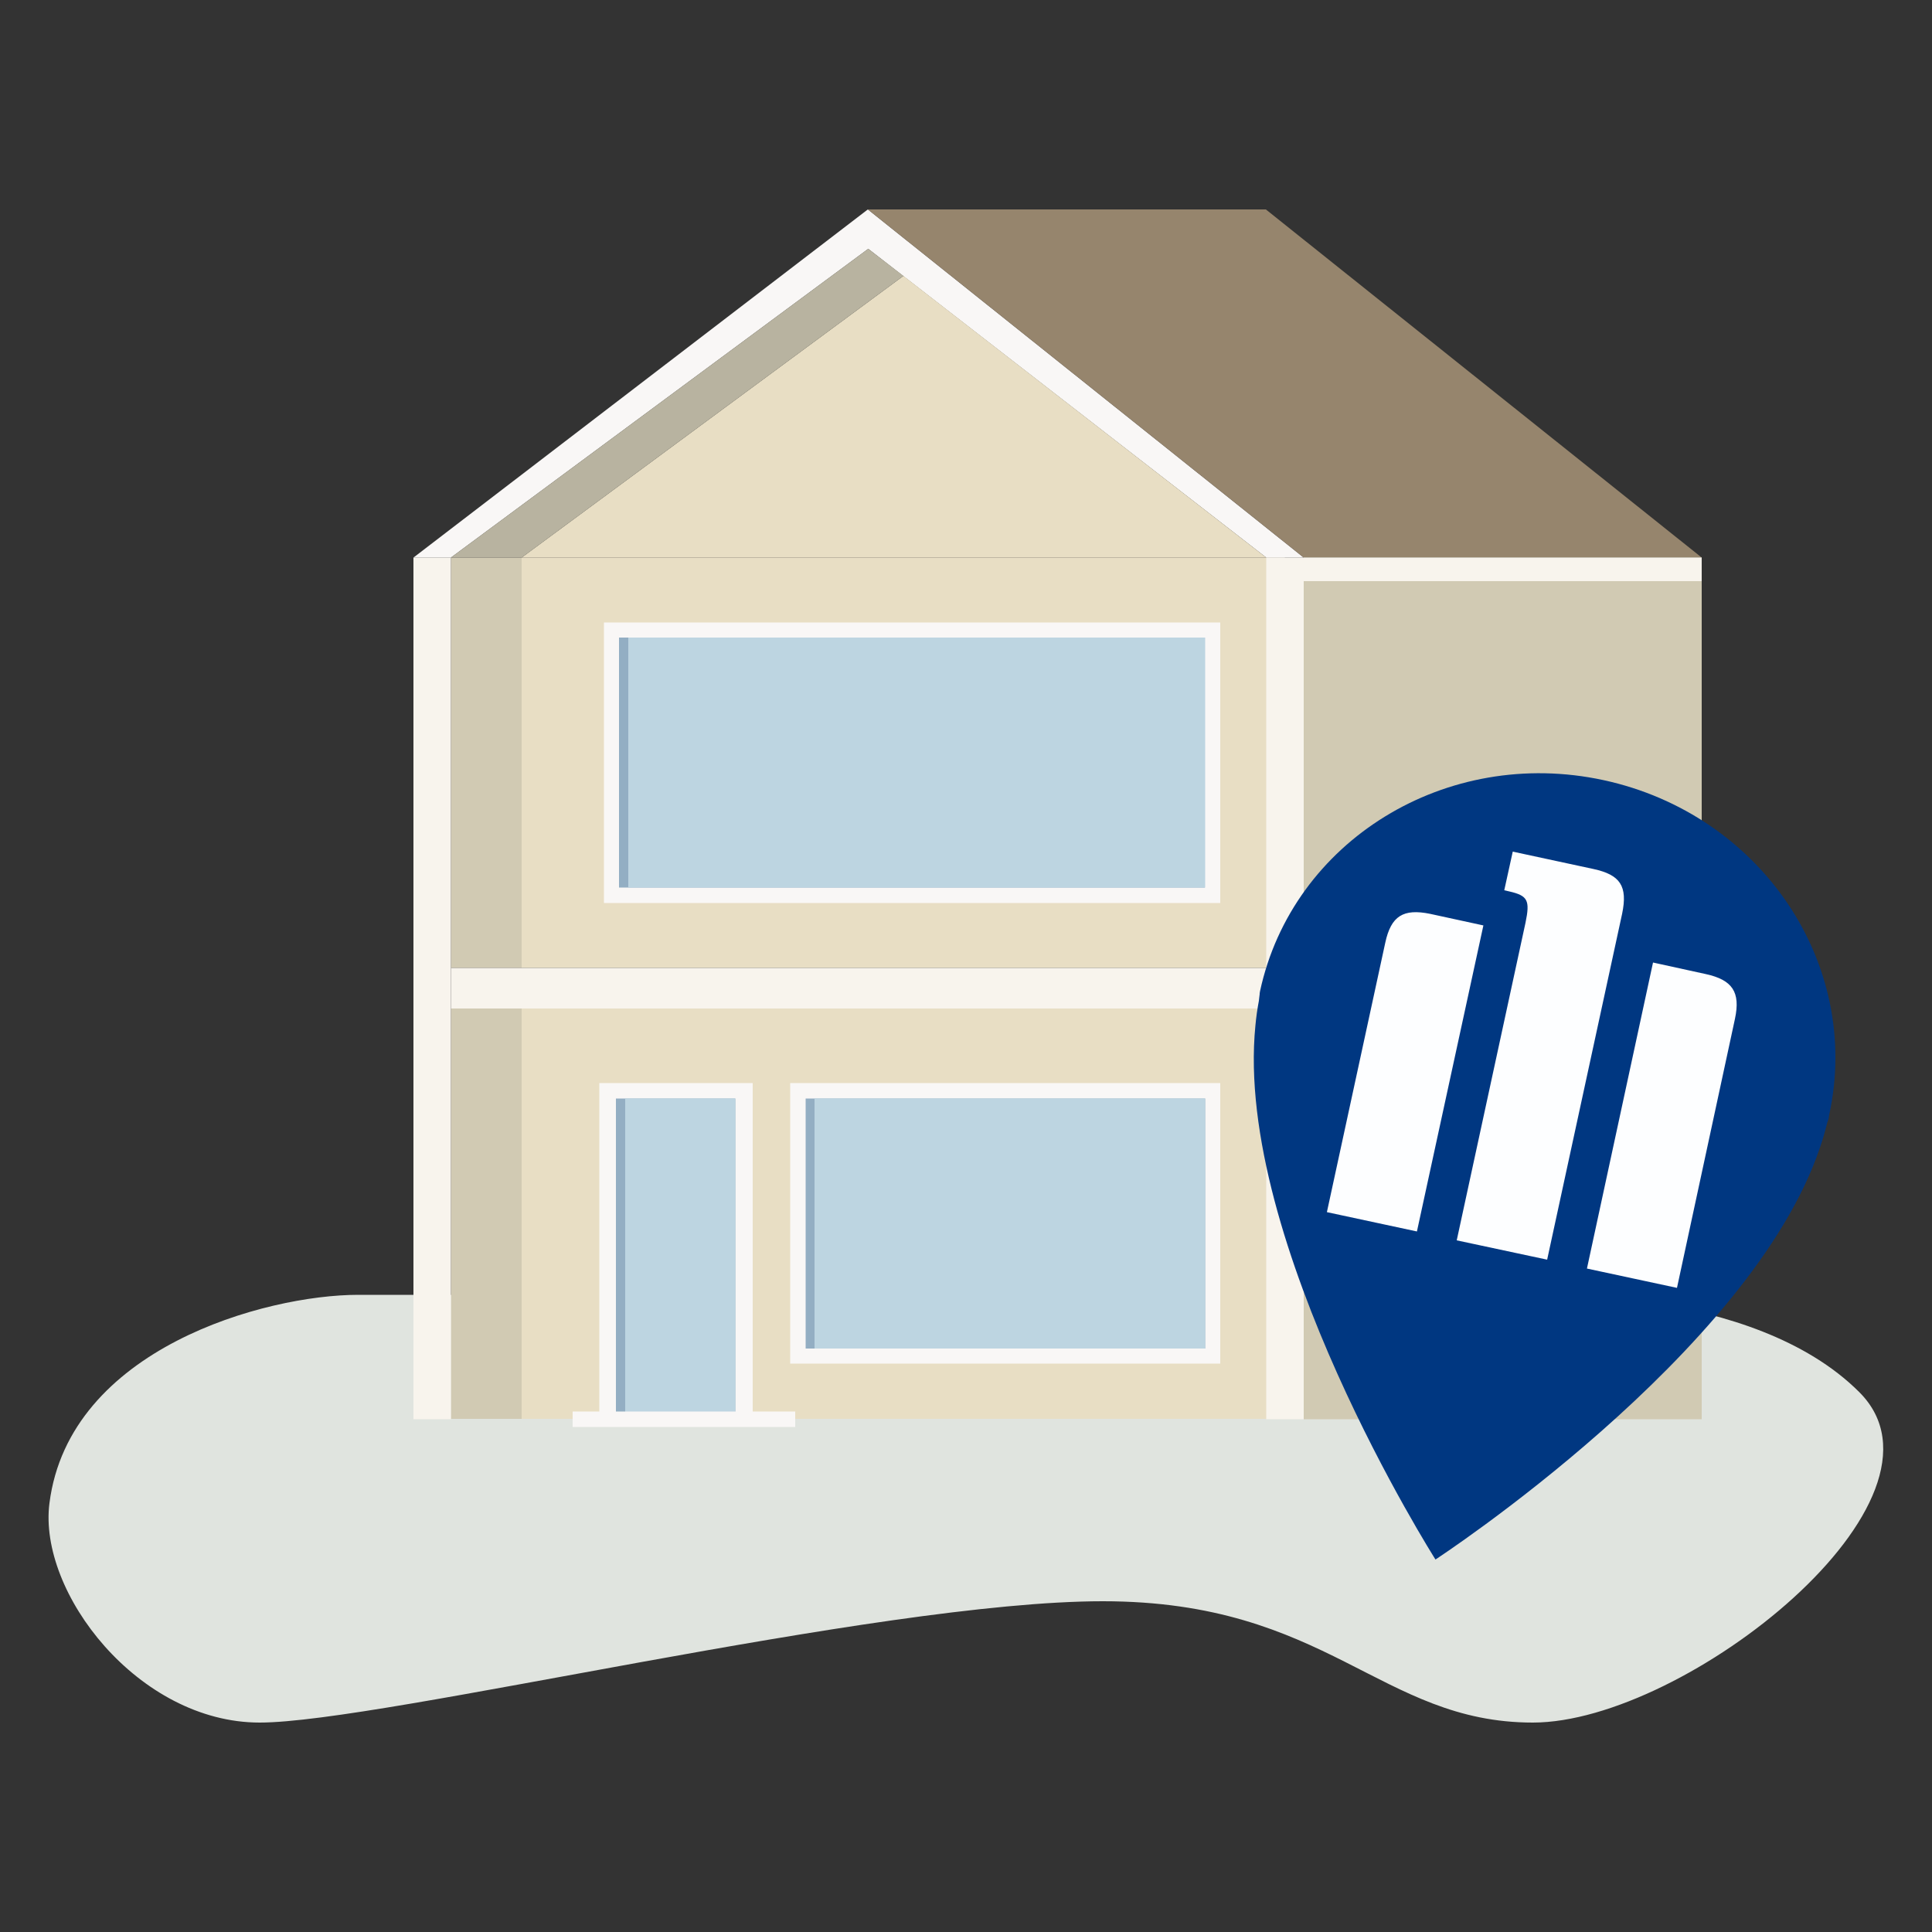
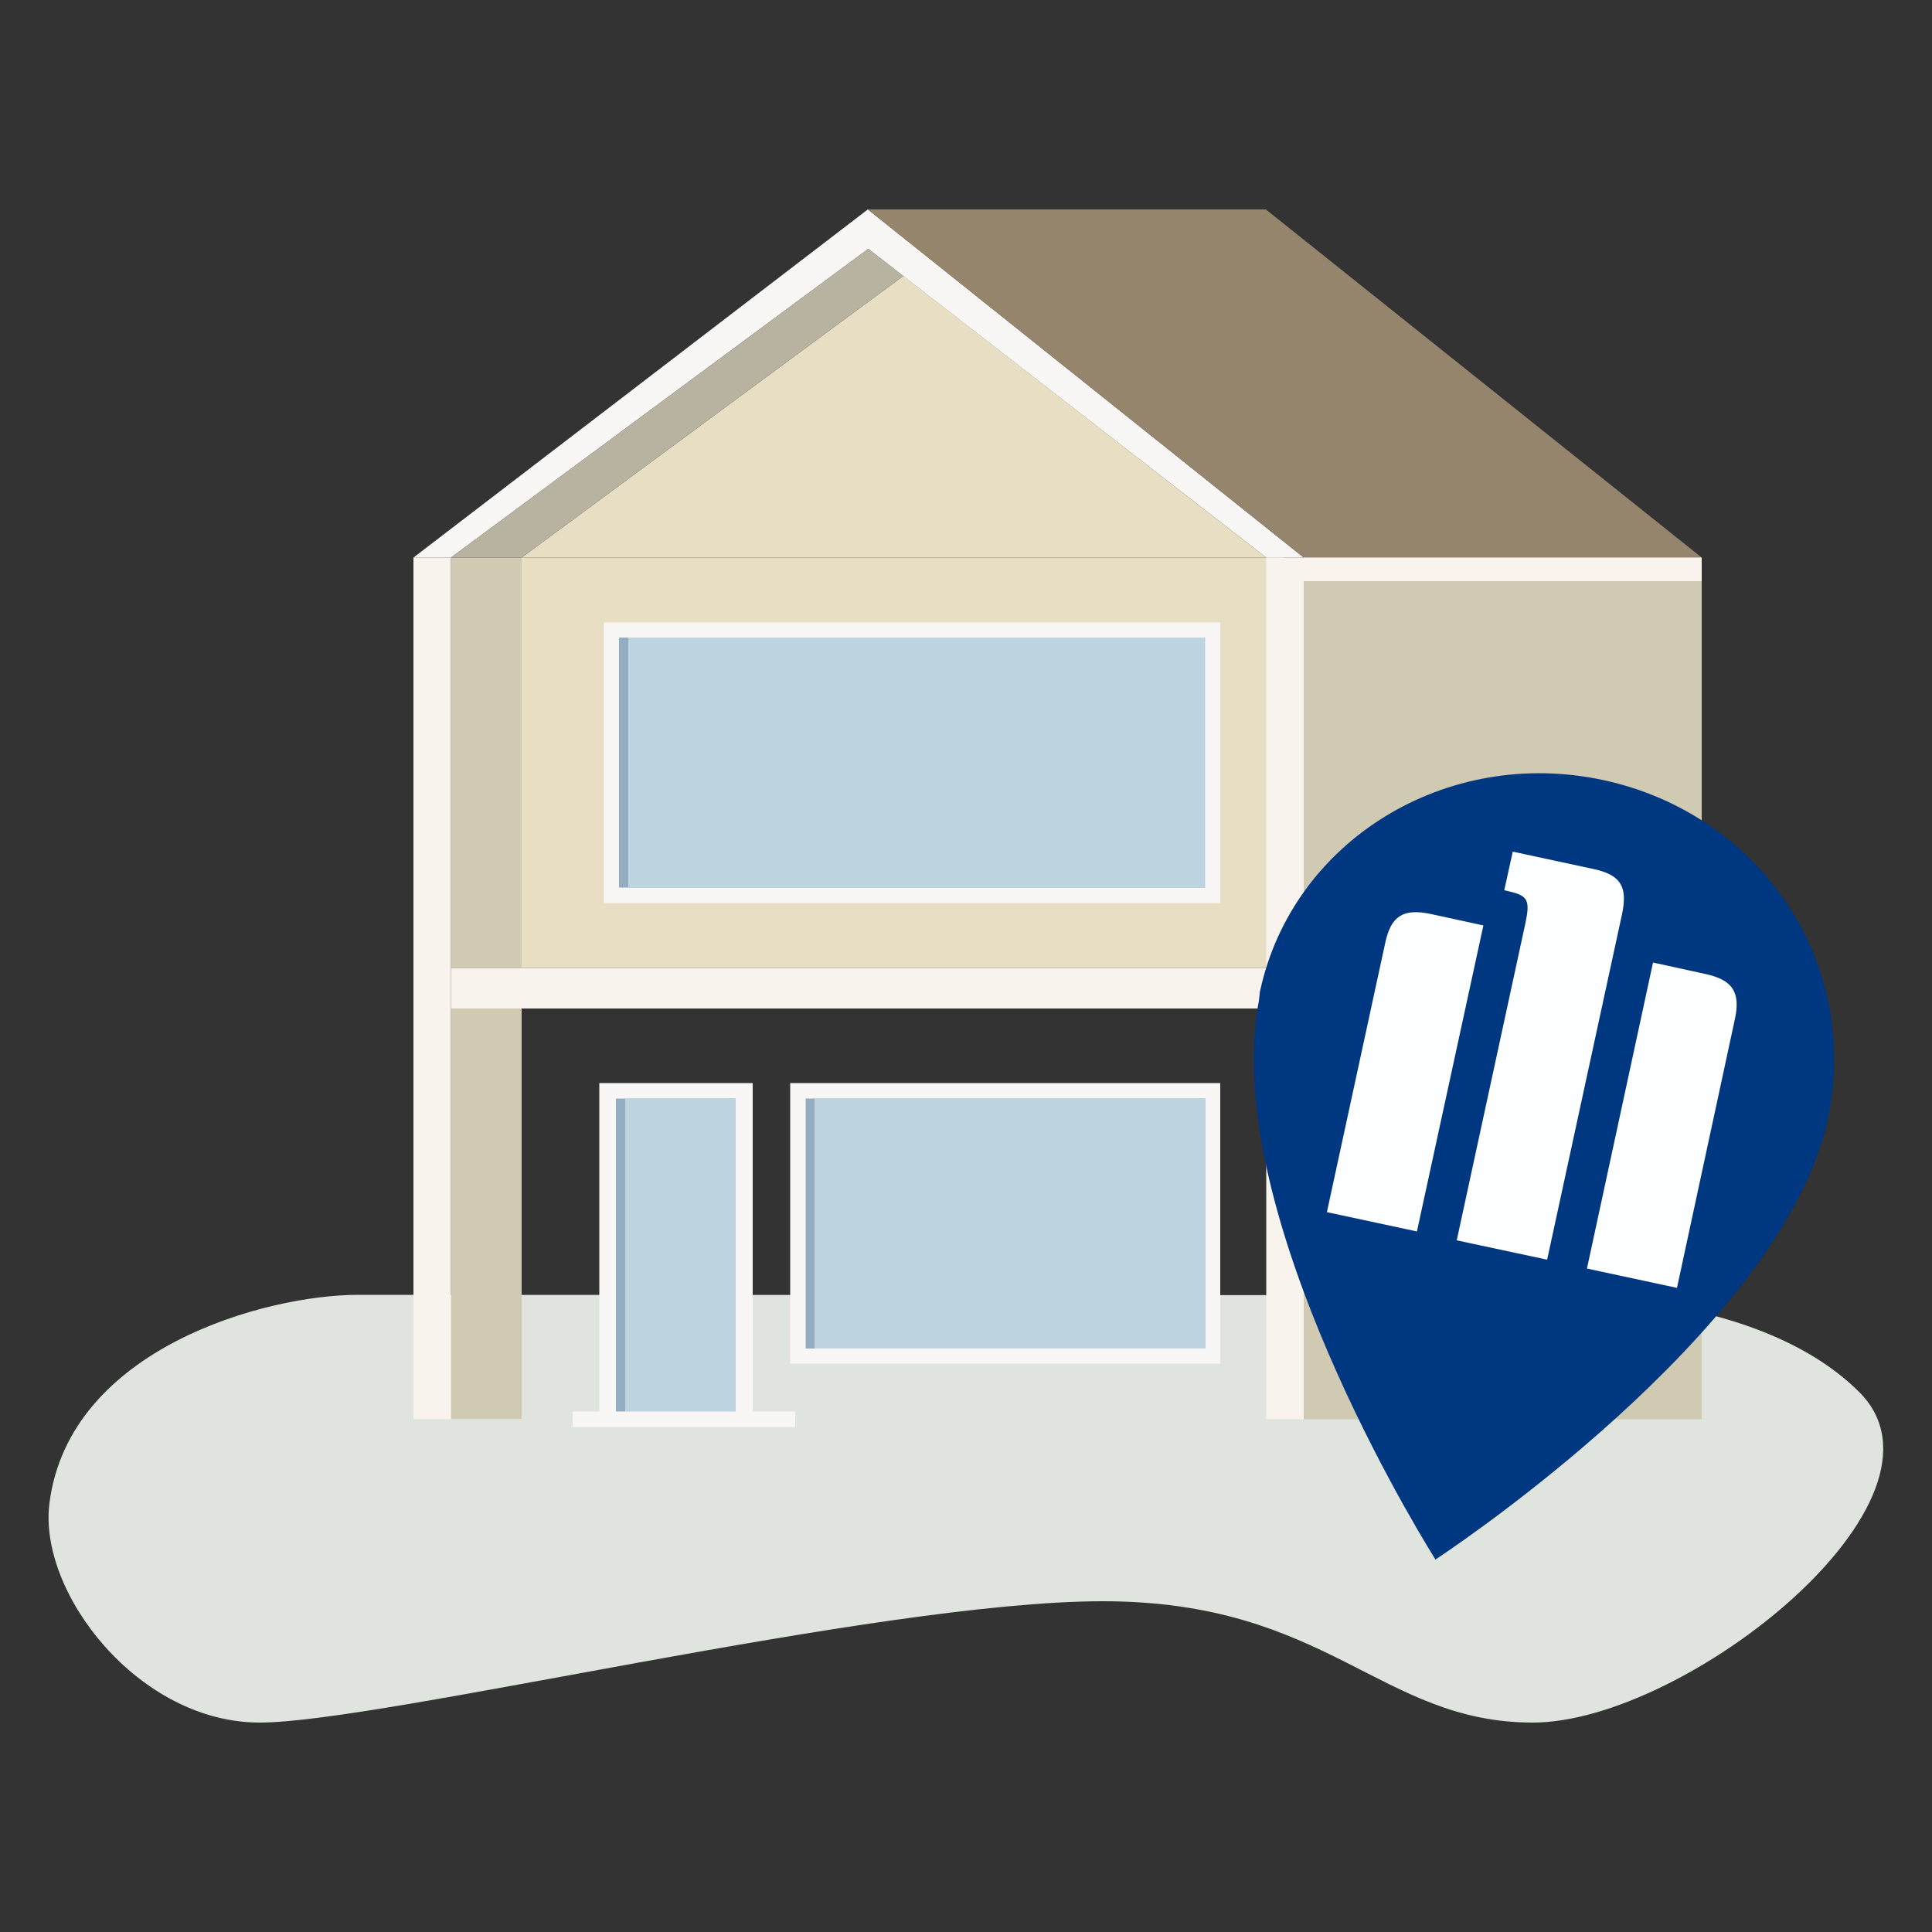
<svg xmlns="http://www.w3.org/2000/svg" version="1.1" x="0px" y="0px" viewBox="0 0 500 500" style="enable-background:new 0 0 500 500;" xml:space="preserve">
  <rect x="0" y="0" width="500" height="500" fill="#333333" stroke="none" />
  <style type="text/css">
	.st0{clip-path:url(#SVGID_2_);fill:#F2EDE1;}
	.st1{clip-path:url(#SVGID_2_);fill:#E0E4DF;}
	.st2{clip-path:url(#SVGID_2_);fill:#BDD5E1;}
	.st3{clip-path:url(#SVGID_2_);fill:#D2D6D2;}
	.st4{clip-path:url(#SVGID_2_);}
	.st5{fill:#F2EDE1;}
	.st6{fill:#D2D6D2;}
	.st7{fill:#E0E4DF;}
	.st8{fill:none;stroke:#574D3F;stroke-width:0.691;stroke-miterlimit:10;}
	.st9{fill:#E8DEC4;}
	.st10{fill:#D1CAB3;}
	.st11{fill:#B8B3A0;}
	.st12{fill:#F9F7F6;}
	.st13{fill:#93AEC3;}
	.st14{fill:#BDD5E1;}
	.st15{fill:#DBE6EC;}
	.st16{fill:#F8F4ED;}
	.st17{fill:#96856D;}
	.st18{fill:#D6DBD7;}
	.st19{fill:#FFFFFF;}
	.st20{fill:#F3F2F2;}
	.st21{display:none;fill:#BDD5E1;}
	.st22{display:none;}
	.st23{display:inline;fill:#EBCEA2;}
	.st24{display:inline;fill:#D4AD81;}
	.st25{display:inline;}
	.st26{fill:#EBCEA2;}
	.st27{fill:#D4AD81;}
	.st28{fill:#3056A6;}
	.st29{fill:#2F3D6E;}
	.st30{fill:#1E2A52;}
	.st31{fill:#947828;}
	.st32{fill:#BFB04E;}
	.st33{fill:#755F20;}
	.st34{fill:#90ADEC;}
	.st35{fill:#496EBC;}
	.st36{fill:#D99382;}
	.st37{fill:#AB9B58;}
	.st38{fill:#728DA1;}
	.st39{fill:#F5E4CE;}
	.st40{fill:#6B5B1C;}
	.st41{fill:#533F16;}
	.st42{display:inline;fill:#FFFFFF;}
	.st43{fill:#2424C9;}
	.st44{fill:none;stroke:#F9F7F6;stroke-width:4;stroke-miterlimit:10;}
	.st45{fill-rule:evenodd;clip-rule:evenodd;fill:#FDFEFF;}
	.st46{fill-rule:evenodd;clip-rule:evenodd;fill:#003781;}
	.st47{fill-rule:evenodd;clip-rule:evenodd;fill:#FFFFFF;stroke:#003781;stroke-width:7;stroke-miterlimit:10;}
	.st48{fill-rule:evenodd;clip-rule:evenodd;fill:#FFFFFF;}
	.st49{fill:#003781;}
</style>
  <g id="Layer_1">
</g>
  <g id="Ebene_2">
    <g>
      <path class="st7" d="M396.7,335.2c0,0,56.7-2.7,84.5,25.1s-45,85.5-84.5,85.5s-53-31.4-111.3-31.4S98.6,445.8,67.2,445.8    S9.8,412.1,12.8,389c5.1-40,55.9-53.9,79.9-53.9S396.7,335.2,396.7,335.2z" />
      <g>
-         <rect x="135" y="261" class="st9" width="197.5" height="106.2" />
        <rect x="155.1" y="280.3" class="st12" width="39.7" height="86.9" />
        <rect x="159.4" y="284.3" class="st13" width="30.9" height="83" />
        <rect x="161.8" y="284.3" class="st14" width="28.5" height="83" />
        <rect x="204.5" y="280.3" class="st12" width="111.3" height="72.6" />
        <rect x="208.5" y="284.3" class="st13" width="103.4" height="64.7" />
        <rect x="210.8" y="284.3" class="st14" width="101.1" height="64.7" />
        <rect x="116.7" y="261" class="st10" width="18.3" height="106.2" />
        <rect x="135" y="144.3" class="st9" width="197.5" height="106.2" />
        <rect x="116.7" y="144.3" class="st10" width="18.3" height="106.2" />
        <rect x="107" y="144.3" class="st16" width="9.7" height="223" />
        <rect x="327.7" y="144.3" class="st16" width="9.7" height="223" />
        <rect x="116.7" y="250.5" class="st16" width="215.9" height="10.5" />
        <g>
          <rect x="156.3" y="161.1" class="st12" width="159.5" height="72.6" />
          <rect x="160.2" y="165" class="st13" width="151.6" height="64.7" />
          <rect x="162.6" y="165" class="st14" width="149.3" height="64.7" />
        </g>
        <polygon class="st12" points="116.7,144.3 224.7,64.4 327.7,144.3 337.4,144.3 224.6,54.2 107,144.3    " />
        <polygon class="st17" points="337.4,144.3 430.7,144.3 440.4,144.3 327.6,54.2 224.6,54.2    " />
        <polygon class="st9" points="135,144.3 233.8,71.4 327.7,144.3    " />
        <polygon class="st11" points="135,144.3 233.8,71.4 224.7,64.4 116.7,144.3    " />
        <rect x="337.4" y="144.3" class="st10" width="103" height="223" />
        <rect x="337.4" y="144.3" class="st16" width="103" height="6.1" />
      </g>
      <line class="st44" x1="205.8" y1="367.3" x2="148.2" y2="367.3" />
      <polygon class="st45" points="385.6,335.8 433.5,341.3 447.7,335.2 464.8,261 448.4,238.6 423.6,216.4 380.3,213.9 356.4,233.7     341.2,258.3 338,286.8 343.1,328.6   " />
    </g>
-     <path class="st46" d="M415,201.9c-40.7-8.8-80.5,15.7-88.9,54.6c0,0.2-0.1,0.4-0.1,0.6l0,0.2c-0.1,0.5-0.1,1.1-0.2,1.7   c-0.4,2.1-0.7,4.2-0.9,6.4c-5.6,56,46.6,138.2,46.6,138.2s81.5-53.2,99.5-106.6c0.7-2,1.3-4.1,1.8-6.1c0.1-0.5,0.4-1.1,0.5-1.6   l0-0.2c0-0.2,0.1-0.4,0.1-0.6C481.9,249.4,455.7,210.7,415,201.9z M366.7,318.7l-23.3-5l15.1-69.7c1.5-7,4.7-8.9,11.6-7.5l13.8,3   L366.7,318.7z M400.4,326L377,321l17.8-82.2c1.2-5.8,0.6-7-4.2-8.1l-1.3-0.3l2.2-10l20.9,4.5c6.9,1.5,8.9,4.4,7.4,11.6L400.4,326z    M434,333.3l-23.3-5l17.1-79.2l13.7,3c6.8,1.5,9,4.6,7.5,11.6L434,333.3z" />
+     <path class="st46" d="M415,201.9c-40.7-8.8-80.5,15.7-88.9,54.6c0,0.2-0.1,0.4-0.1,0.6l0,0.2c-0.1,0.5-0.1,1.1-0.2,1.7   c-0.4,2.1-0.7,4.2-0.9,6.4c-5.6,56,46.6,138.2,46.6,138.2s81.5-53.2,99.5-106.6c0.7-2,1.3-4.1,1.8-6.1l0-0.2c0-0.2,0.1-0.4,0.1-0.6C481.9,249.4,455.7,210.7,415,201.9z M366.7,318.7l-23.3-5l15.1-69.7c1.5-7,4.7-8.9,11.6-7.5l13.8,3   L366.7,318.7z M400.4,326L377,321l17.8-82.2c1.2-5.8,0.6-7-4.2-8.1l-1.3-0.3l2.2-10l20.9,4.5c6.9,1.5,8.9,4.4,7.4,11.6L400.4,326z    M434,333.3l-23.3-5l17.1-79.2l13.7,3c6.8,1.5,9,4.6,7.5,11.6L434,333.3z" />
  </g>
</svg>